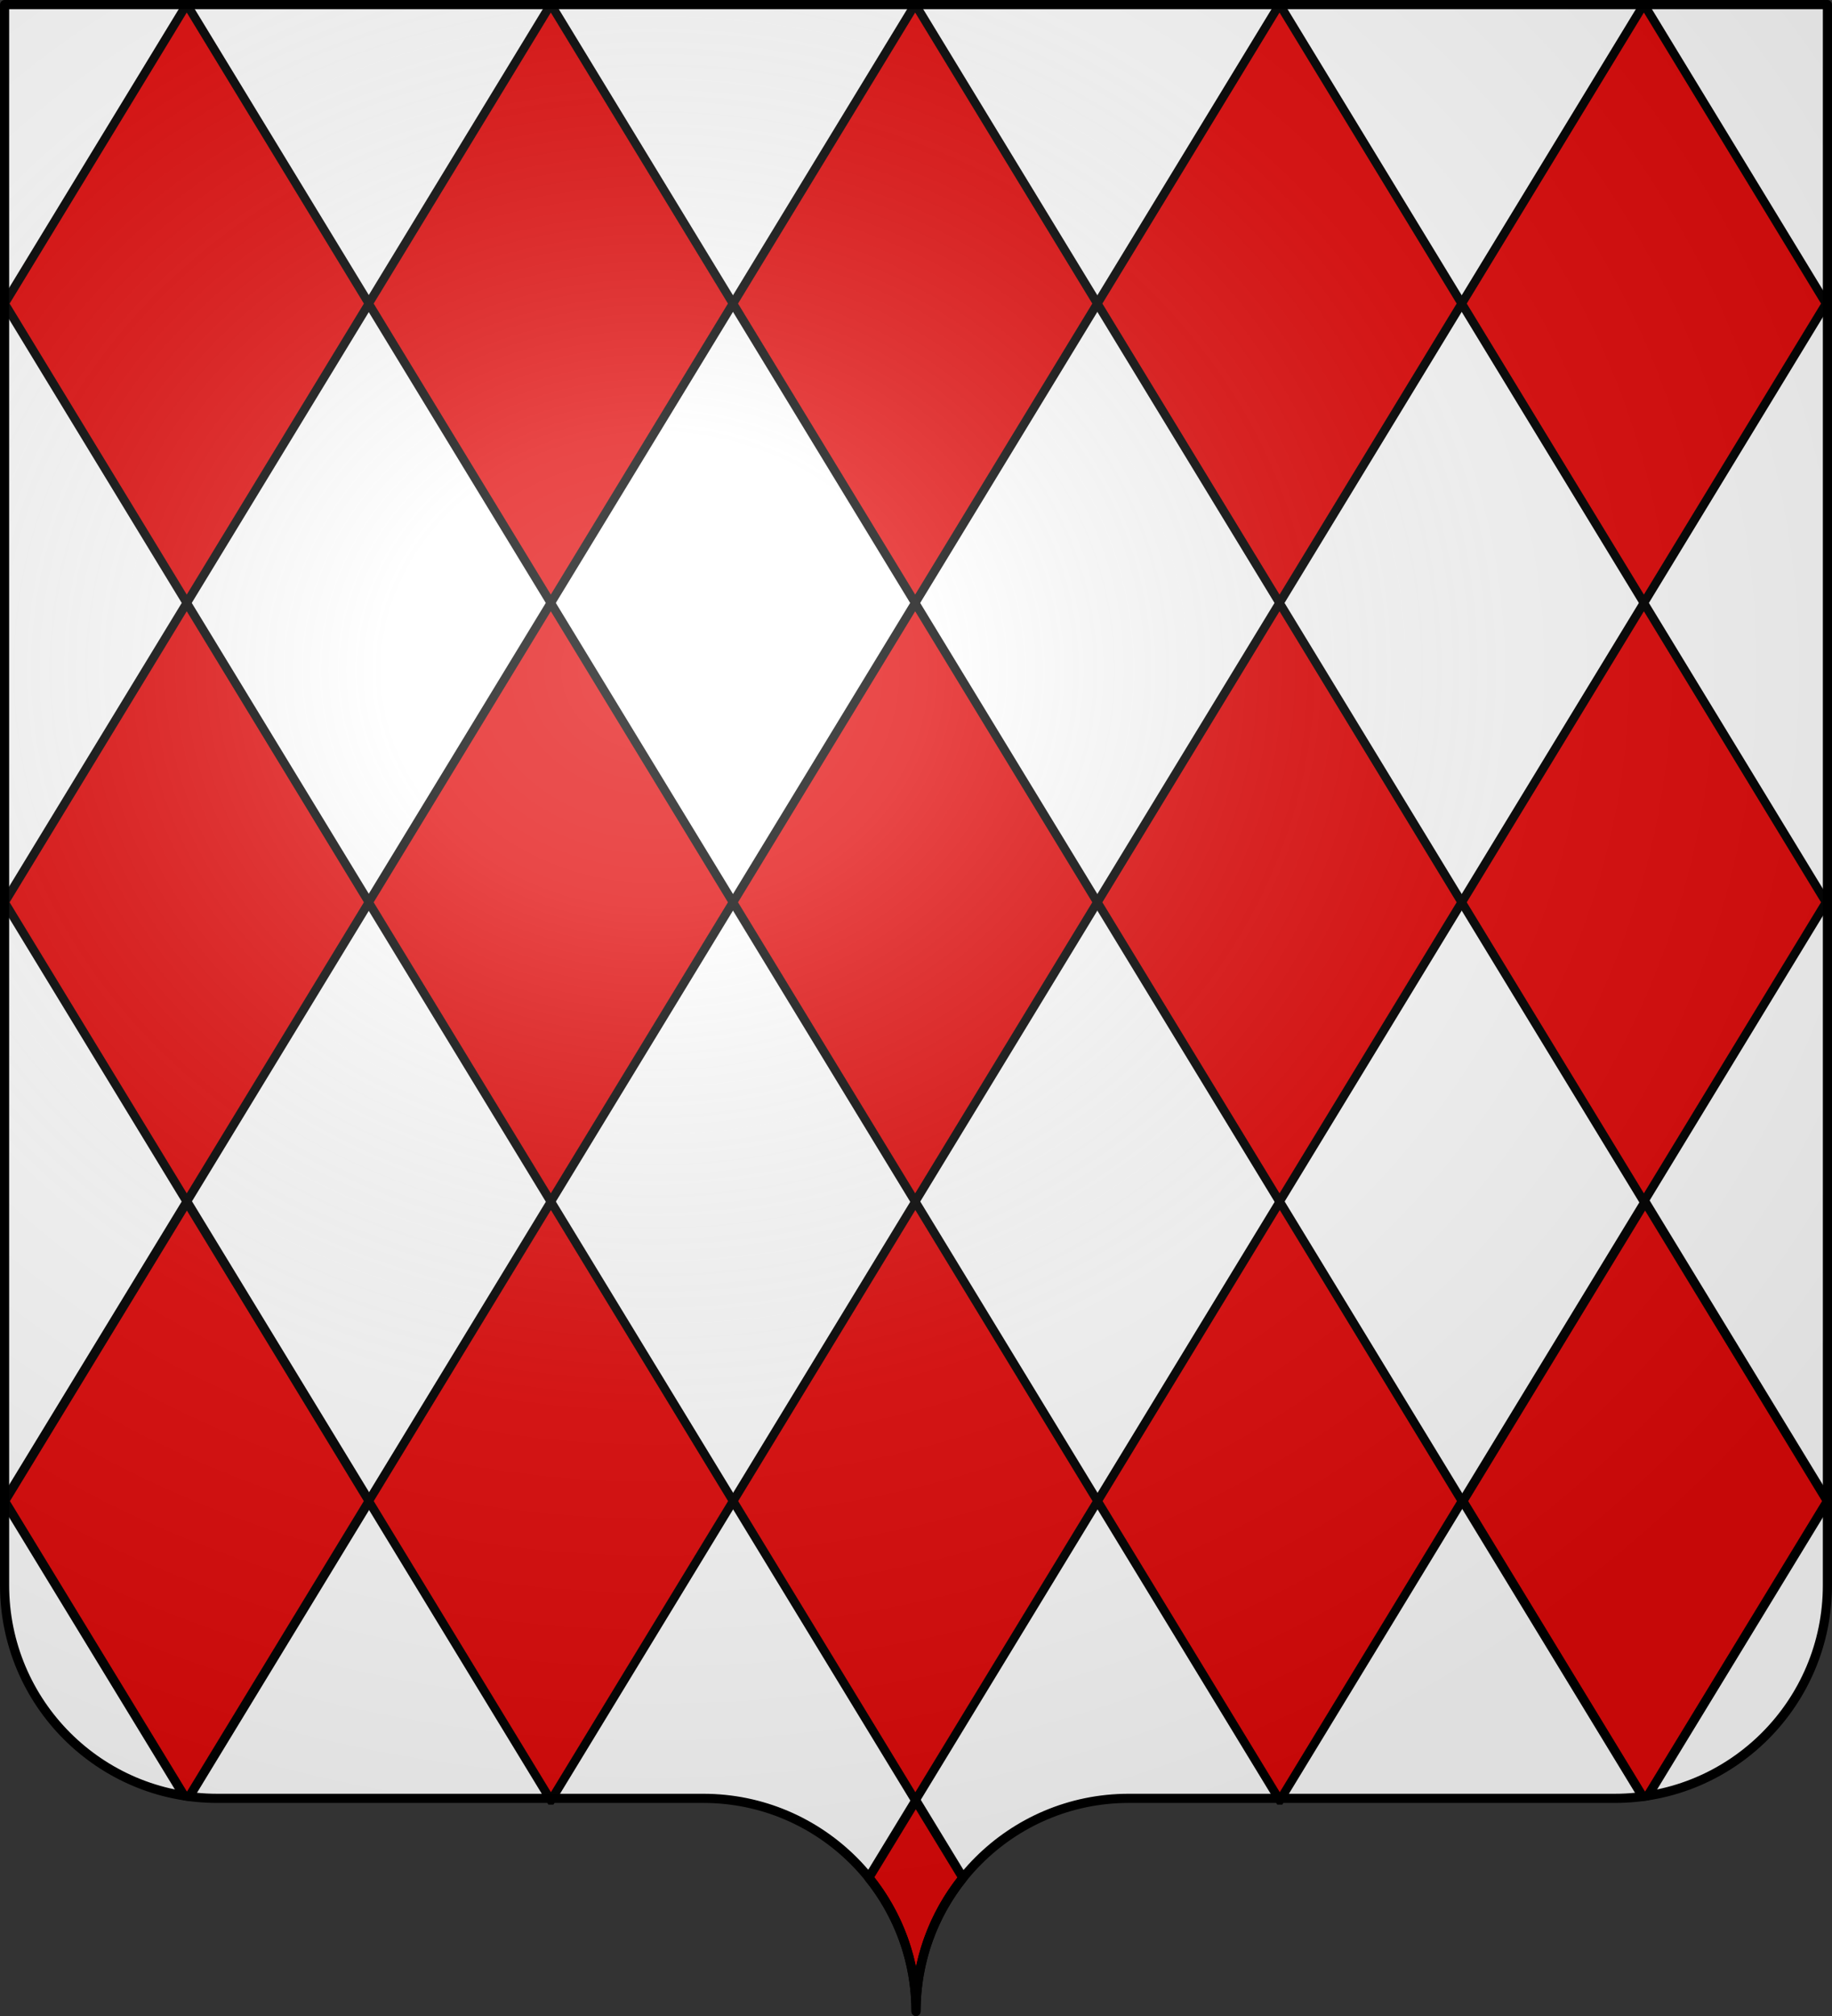
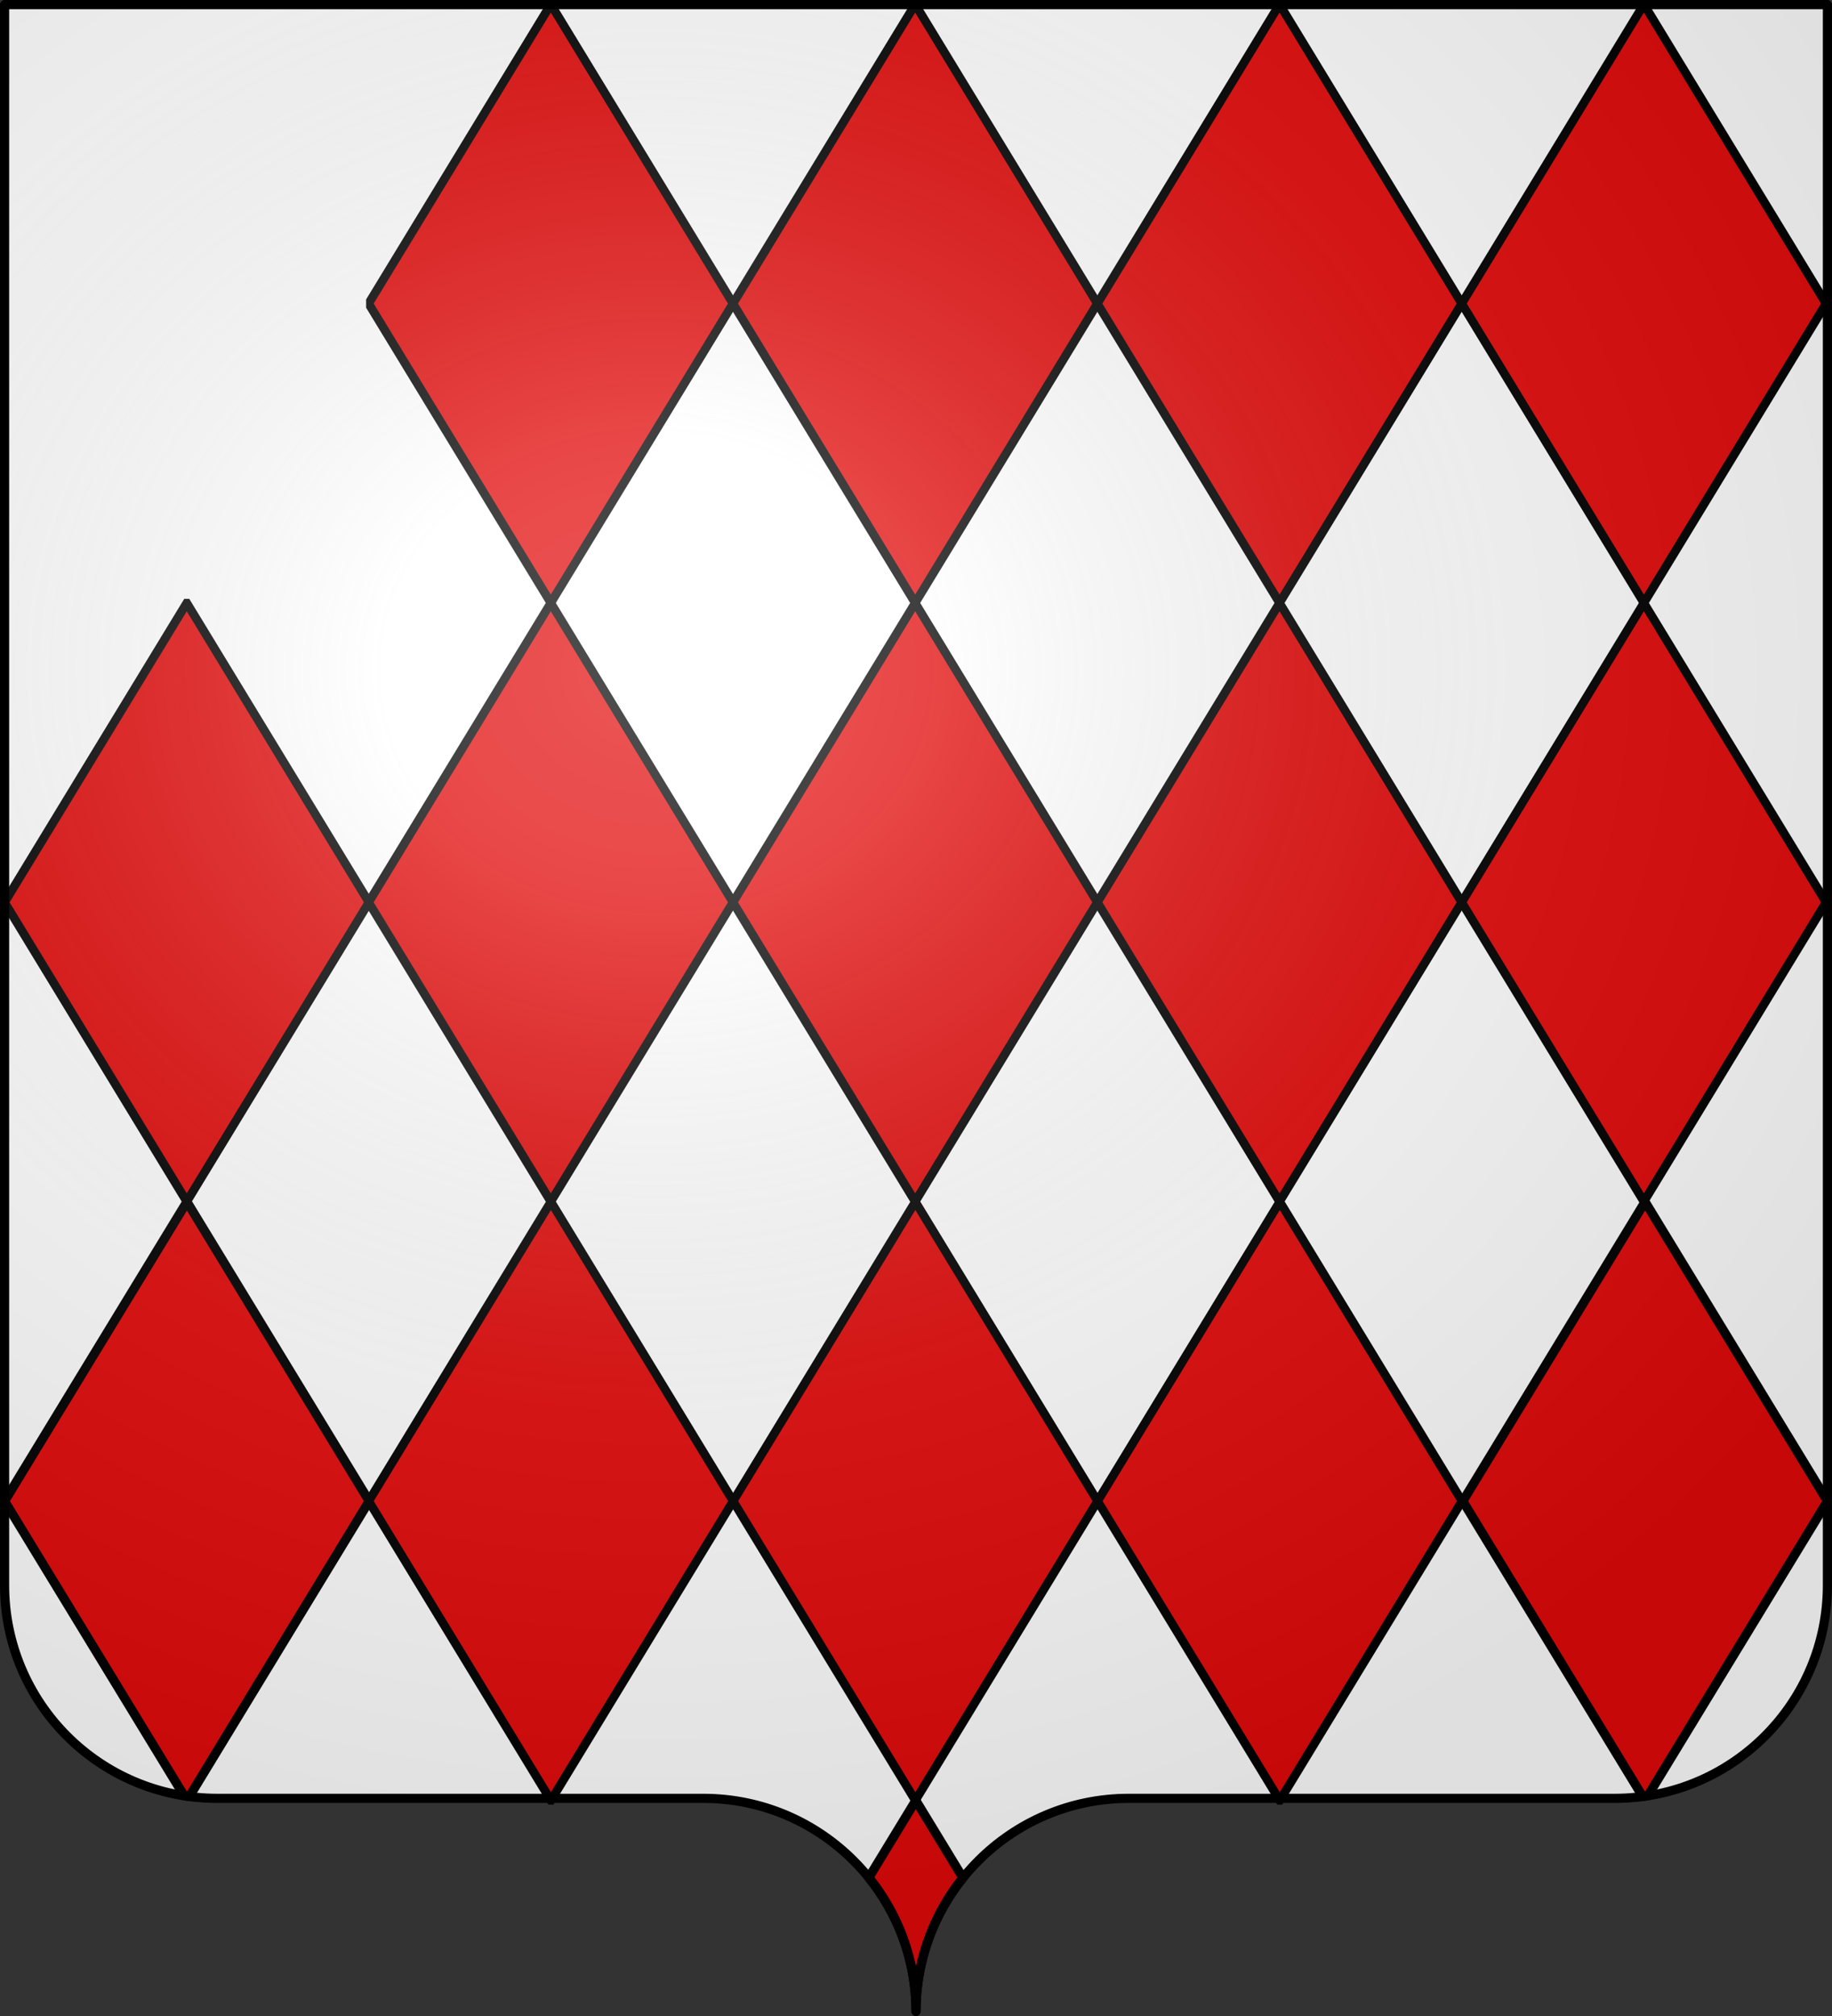
<svg xmlns="http://www.w3.org/2000/svg" xmlns:ns1="http://sodipodi.sourceforge.net/DTD/sodipodi-0.dtd" xmlns:ns2="http://www.inkscape.org/namespaces/inkscape" xmlns:xlink="http://www.w3.org/1999/xlink" height="660" width="600" version="1.0" id="svg2" ns1:version="0.32" ns2:version="0.45" ns1:docname="Blason pays Monaco.svg" ns1:docbase="C:\Documents and Settings\Henry SALOME\Mes documents\Mes images\Blasons\SVG\Blasons autres" ns2:output_extension="org.inkscape.output.svg.inkscape" ns1:modified="true">
  <rect width="100%" height="100%" fill="#333333" stroke="none" />
  <ns1:namedview ns2:window-height="746" ns2:window-width="1024" ns2:pageshadow="2" ns2:pageopacity="0.0" guidetolerance="10.0" gridtolerance="10.0" objecttolerance="10.0" borderopacity="1.0" bordercolor="#666666" pagecolor="#ffffff" id="base" showgrid="false" height="660px" ns2:zoom="0.58925565" ns2:cx="187.27087" ns2:cy="381.07563" ns2:window-x="0" ns2:window-y="0" ns2:current-layer="layer2" />
  <desc id="desc4">Flag of Canton of Valais (Wallis)</desc>
  <defs id="defs6">
    <linearGradient id="linearGradient2893">
      <stop style="stop-color:white;stop-opacity:0.314;" offset="0" id="stop2895" />
      <stop id="stop2897" offset="0.19" style="stop-color:white;stop-opacity:0.251;" />
      <stop style="stop-color:#6b6b6b;stop-opacity:0.125;" offset="0.6" id="stop2901" />
      <stop style="stop-color:black;stop-opacity:0.125;" offset="1" id="stop2899" />
    </linearGradient>
    <radialGradient ns2:collect="always" xlink:href="#linearGradient2893" id="radialGradient11919" gradientUnits="userSpaceOnUse" gradientTransform="matrix(1.551,0,0,1.35,-227.894,-51.264)" cx="285.186" cy="200.448" fx="285.186" fy="200.448" r="300" />
  </defs>
  <g ns2:groupmode="layer" id="layer1" ns2:label="Fond écu" ns1:insensitive="true">
    <path id="path2014" style="fill:#ffffff;fill-opacity:1;fill-rule:nonzero;stroke:none;stroke-width:5;stroke-linecap:round;stroke-linejoin:round;stroke-miterlimit:4;stroke-dashoffset:0;stroke-opacity:1" d="M 300,658.499 C 300,619.995 331.203,588.746 369.65,588.746 C 408.097,588.746 490.403,588.746 528.85,588.746 C 567.297,588.746 598.5,557.496 598.5,518.992 L 598.5,1.5 L 1.5,1.5 L 1.5,518.992 C 1.5,557.496 32.703,588.746 71.15,588.746 C 109.597,588.746 191.903,588.746 230.35,588.746 C 268.797,588.746 300,619.995 300,658.499 z " ns1:nodetypes="cssccccssc" />
  </g>
  <g ns2:groupmode="layer" id="layer2" ns2:label="Meubles" ns1:insensitive="true">
    <g id="g3374">
      <path id="path3310" d="M 299.938,589.438 L 284.531,614.719 C 294.191,626.693 300,641.918 300,658.5 C 300,641.956 305.755,626.743 315.375,614.781 L 299.938,589.438 z " style="fill:#e20909;fill-opacity:1;fill-rule:nonzero;stroke:#000000;stroke-width:3;stroke-linecap:round;stroke-linejoin:round;stroke-miterlimit:4;stroke-dasharray:none;stroke-dashoffset:0;stroke-opacity:1" />
      <g transform="matrix(1,0,0,0.995,0,-5.0023678e-4)" id="g3320">
-         <rect transform="matrix(0.518,0.855,-0.518,0.855,0,0)" y="-58.221" x="59.858" height="115.185" width="115.185" id="rect5715" style="fill:#e20909;fill-opacity:1;stroke:#000000;stroke-width:3.194;stroke-linejoin:bevel;stroke-miterlimit:4;stroke-dasharray:none;stroke-dashoffset:0;stroke-opacity:1;display:inline" />
        <rect transform="matrix(0.518,0.855,-0.518,0.855,0,0)" y="-173.309" x="174.946" height="115.185" width="115.185" id="rect3312" style="fill:#e20909;fill-opacity:1;stroke:#000000;stroke-width:3.194;stroke-linejoin:bevel;stroke-miterlimit:4;stroke-dasharray:none;stroke-dashoffset:0;stroke-opacity:1;display:inline" />
        <rect y="-288.494" x="290.131" height="115.185" width="115.185" id="rect3314" style="fill:#e20909;fill-opacity:1;stroke:#000000;stroke-width:3.194;stroke-linejoin:bevel;stroke-miterlimit:4;stroke-dasharray:none;stroke-dashoffset:0;stroke-opacity:1;display:inline" transform="matrix(0.518,0.855,-0.518,0.855,0,0)" />
        <rect y="-403.679" x="405.316" height="115.185" width="115.185" id="rect3316" style="fill:#e20909;fill-opacity:1;stroke:#000000;stroke-width:3.194;stroke-linejoin:bevel;stroke-miterlimit:4;stroke-dasharray:none;stroke-dashoffset:0;stroke-opacity:1;display:inline" transform="matrix(0.518,0.855,-0.518,0.855,0,0)" />
        <rect y="-518.864" x="520.501" height="115.185" width="115.185" id="rect3318" style="fill:#e20909;fill-opacity:1;stroke:#000000;stroke-width:3.194;stroke-linejoin:bevel;stroke-miterlimit:4;stroke-dasharray:none;stroke-dashoffset:0;stroke-opacity:1;display:inline" transform="matrix(0.518,0.855,-0.518,0.855,0,0)" />
      </g>
      <g transform="matrix(1,0,0,0.995,-4.8649721e-6,196.015)" id="g3329">
        <rect transform="matrix(0.518,0.855,-0.518,0.855,0,0)" y="-58.221" x="59.858" height="115.185" width="115.185" id="rect3331" style="fill:#e20909;fill-opacity:1;stroke:#000000;stroke-width:3.194;stroke-linejoin:bevel;stroke-miterlimit:4;stroke-dasharray:none;stroke-dashoffset:0;stroke-opacity:1;display:inline" />
        <rect transform="matrix(0.518,0.855,-0.518,0.855,0,0)" y="-173.309" x="174.946" height="115.185" width="115.185" id="rect3333" style="fill:#e20909;fill-opacity:1;stroke:#000000;stroke-width:3.194;stroke-linejoin:bevel;stroke-miterlimit:4;stroke-dasharray:none;stroke-dashoffset:0;stroke-opacity:1;display:inline" />
        <rect y="-288.494" x="290.131" height="115.185" width="115.185" id="rect3335" style="fill:#e20909;fill-opacity:1;stroke:#000000;stroke-width:3.194;stroke-linejoin:bevel;stroke-miterlimit:4;stroke-dasharray:none;stroke-dashoffset:0;stroke-opacity:1;display:inline" transform="matrix(0.518,0.855,-0.518,0.855,0,0)" />
        <rect y="-403.679" x="405.316" height="115.185" width="115.185" id="rect3337" style="fill:#e20909;fill-opacity:1;stroke:#000000;stroke-width:3.194;stroke-linejoin:bevel;stroke-miterlimit:4;stroke-dasharray:none;stroke-dashoffset:0;stroke-opacity:1;display:inline" transform="matrix(0.518,0.855,-0.518,0.855,0,0)" />
        <rect y="-518.864" x="520.501" height="115.185" width="115.185" id="rect3339" style="fill:#e20909;fill-opacity:1;stroke:#000000;stroke-width:3.194;stroke-linejoin:bevel;stroke-miterlimit:4;stroke-dasharray:none;stroke-dashoffset:0;stroke-opacity:1;display:inline" transform="matrix(0.518,0.855,-0.518,0.855,0,0)" />
      </g>
      <g id="g3367">
        <path style="fill:#e20909;fill-opacity:1;stroke:#000000;stroke-width:3;stroke-linejoin:bevel;stroke-miterlimit:4;stroke-dasharray:none;stroke-dashoffset:0;stroke-opacity:1;display:inline" d="M 61.219,393.438 L 1.5,491.438 L 60.281,587.875 C 60.864,587.967 61.444,588.048 62.031,588.125 L 120.906,491.438 L 61.219,393.438 z " id="rect3343" />
        <rect transform="matrix(0.52,0.854,-0.52,0.854,0,0)" y="56.851" x="403.835" height="114.764" width="114.764" id="rect3345" style="fill:#e20909;fill-opacity:1;stroke:#000000;stroke-width:3.182;stroke-linejoin:bevel;stroke-miterlimit:4;stroke-dasharray:none;stroke-dashoffset:0;stroke-opacity:1;display:inline" />
        <rect y="-57.912" x="518.599" height="114.764" width="114.764" id="rect3347" style="fill:#e20909;fill-opacity:1;stroke:#000000;stroke-width:3.182;stroke-linejoin:bevel;stroke-miterlimit:4;stroke-dasharray:none;stroke-dashoffset:0;stroke-opacity:1;display:inline" transform="matrix(0.52,0.854,-0.52,0.854,0,0)" />
        <rect y="-172.676" x="633.363" height="114.764" width="114.764" id="rect3349" style="fill:#e20909;fill-opacity:1;stroke:#000000;stroke-width:3.182;stroke-linejoin:bevel;stroke-miterlimit:4;stroke-dasharray:none;stroke-dashoffset:0;stroke-opacity:1;display:inline" transform="matrix(0.52,0.854,-0.52,0.854,0,0)" />
        <path style="fill:#e20909;fill-opacity:1;stroke:#000000;stroke-width:3;stroke-linejoin:bevel;stroke-miterlimit:4;stroke-dasharray:none;stroke-dashoffset:0;stroke-opacity:1;display:inline" d="M 538.781,393.438 L 479.094,491.438 L 537.969,588.125 C 538.556,588.048 539.136,587.967 539.719,587.875 L 598.5,491.438 L 538.781,393.438 z " id="rect3351" />
      </g>
    </g>
  </g>
  <g ns2:groupmode="layer" id="layer3" ns2:label="Reflet final" ns1:insensitive="true">
    <path id="path2875" style="fill:url(#radialGradient11919);fill-opacity:1;fill-rule:evenodd;stroke:none;stroke-width:3;stroke-linecap:butt;stroke-linejoin:miter;stroke-miterlimit:4;stroke-dasharray:none;stroke-opacity:1" d="M 1.5,1.5 L 1.5,518.991 C 1.5,557.496 32.703,588.746 71.15,588.746 C 109.597,588.746 191.903,588.746 230.35,588.746 C 268.797,588.745 300,619.996 300,658.5 C 300,619.996 331.203,588.746 369.65,588.746 C 408.097,588.745 490.403,588.746 528.85,588.746 C 567.297,588.746 598.5,557.496 598.5,518.991 L 598.5,1.5 L 1.5,1.5 z " />
  </g>
  <g ns2:groupmode="layer" id="layer4" ns2:label="Contour final" ns1:insensitive="true">
    <path id="path1572" style="fill:none;fill-opacity:1;fill-rule:nonzero;stroke:#000000;stroke-width:3;stroke-linecap:round;stroke-linejoin:round;stroke-miterlimit:4;stroke-dasharray:none;stroke-dashoffset:0;stroke-opacity:1" d="M 300,658.5 C 300,619.996 331.203,588.746 369.65,588.746 C 408.097,588.746 490.403,588.746 528.85,588.746 C 567.297,588.746 598.5,557.497 598.5,518.993 L 598.5,1.5 L 1.5,1.5 L 1.5,518.993 C 1.5,557.497 32.703,588.746 71.15,588.746 C 109.597,588.746 191.903,588.746 230.35,588.746 C 268.797,588.746 300,619.996 300,658.5 z " ns1:nodetypes="cssccccssc" />
  </g>
</svg>